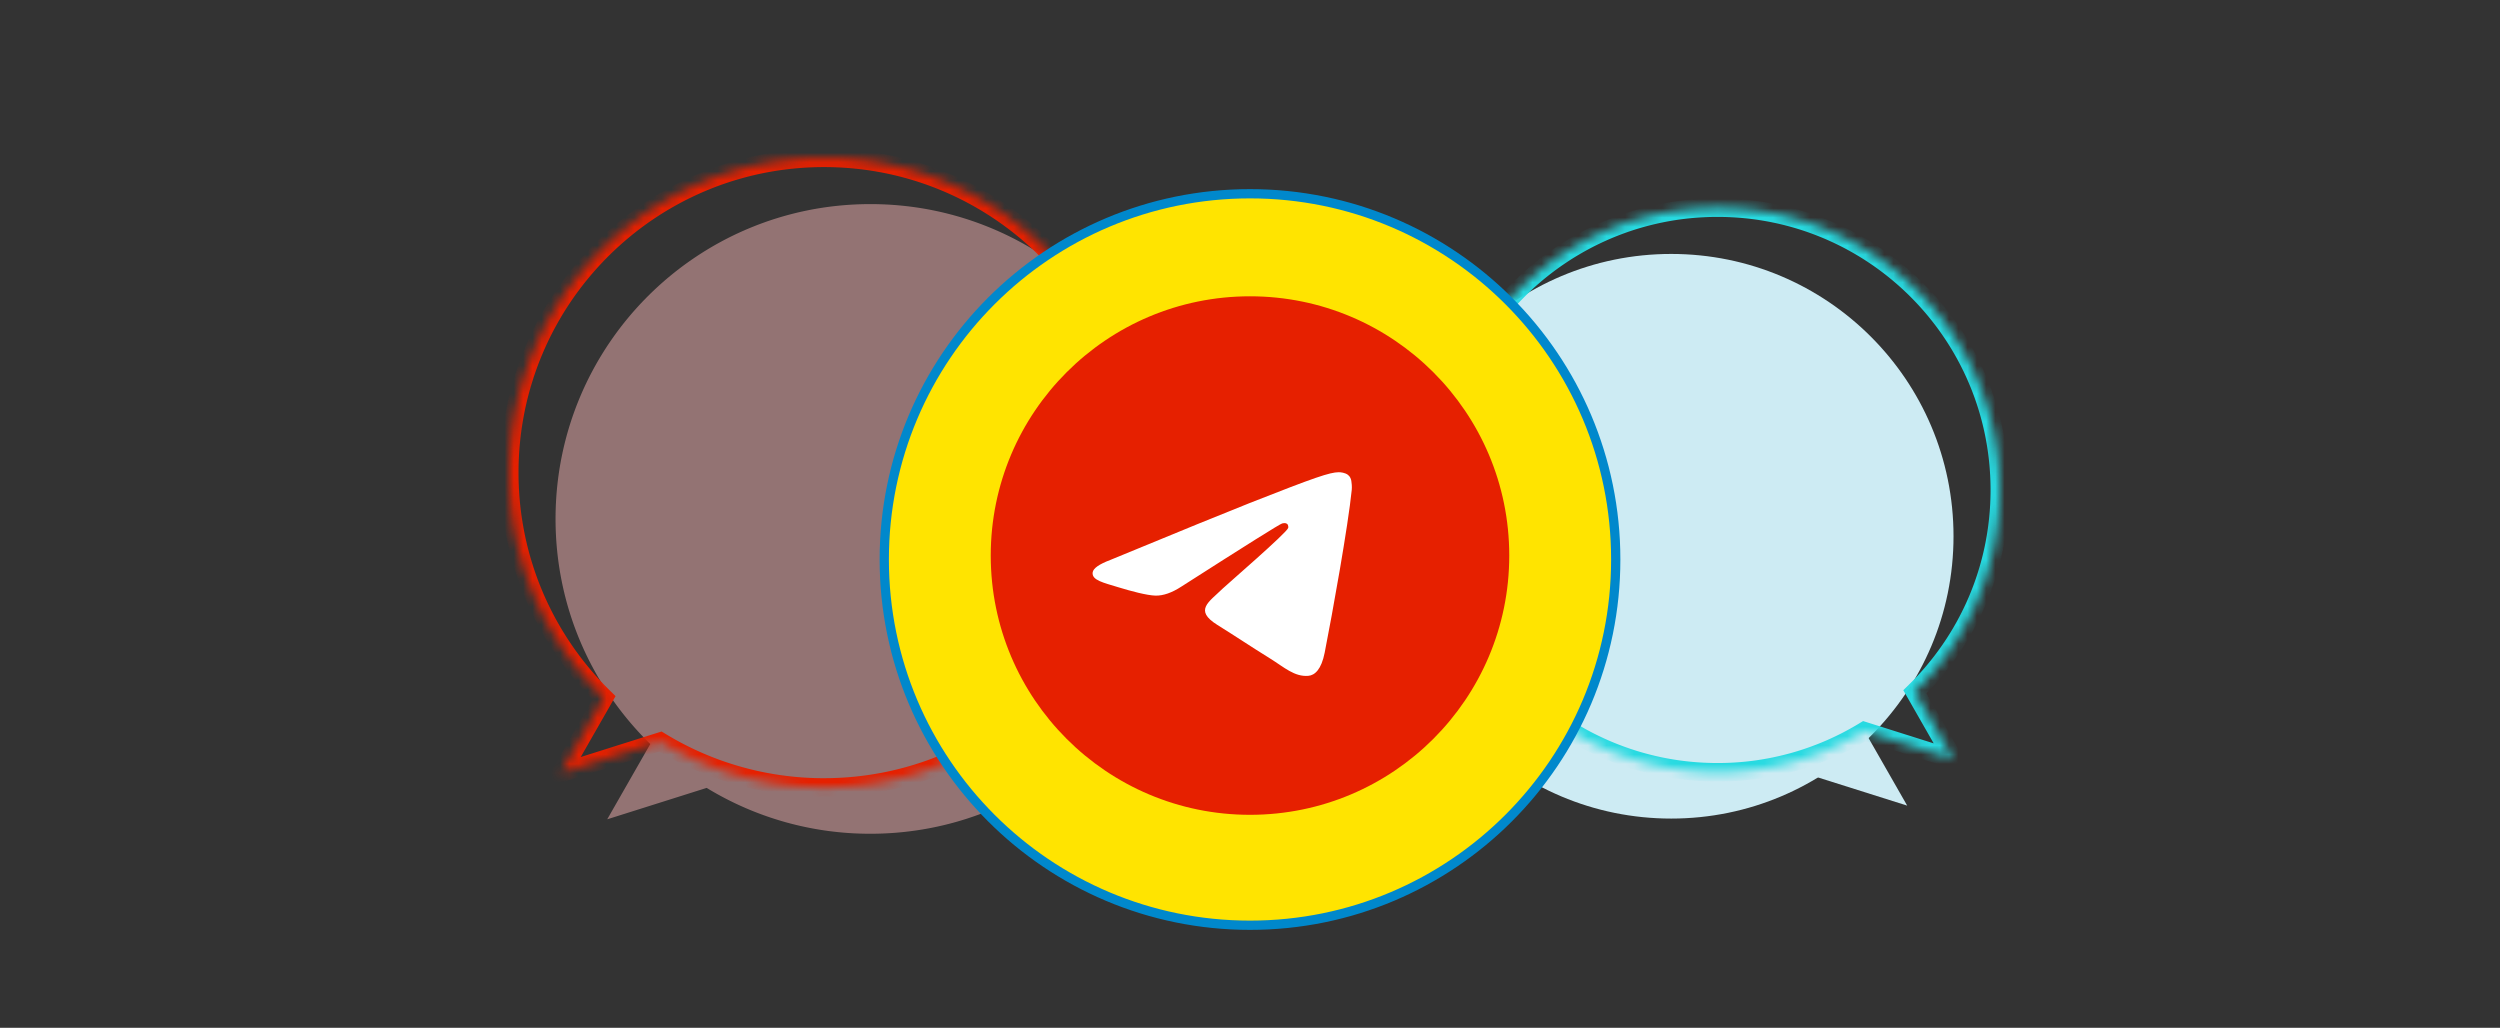
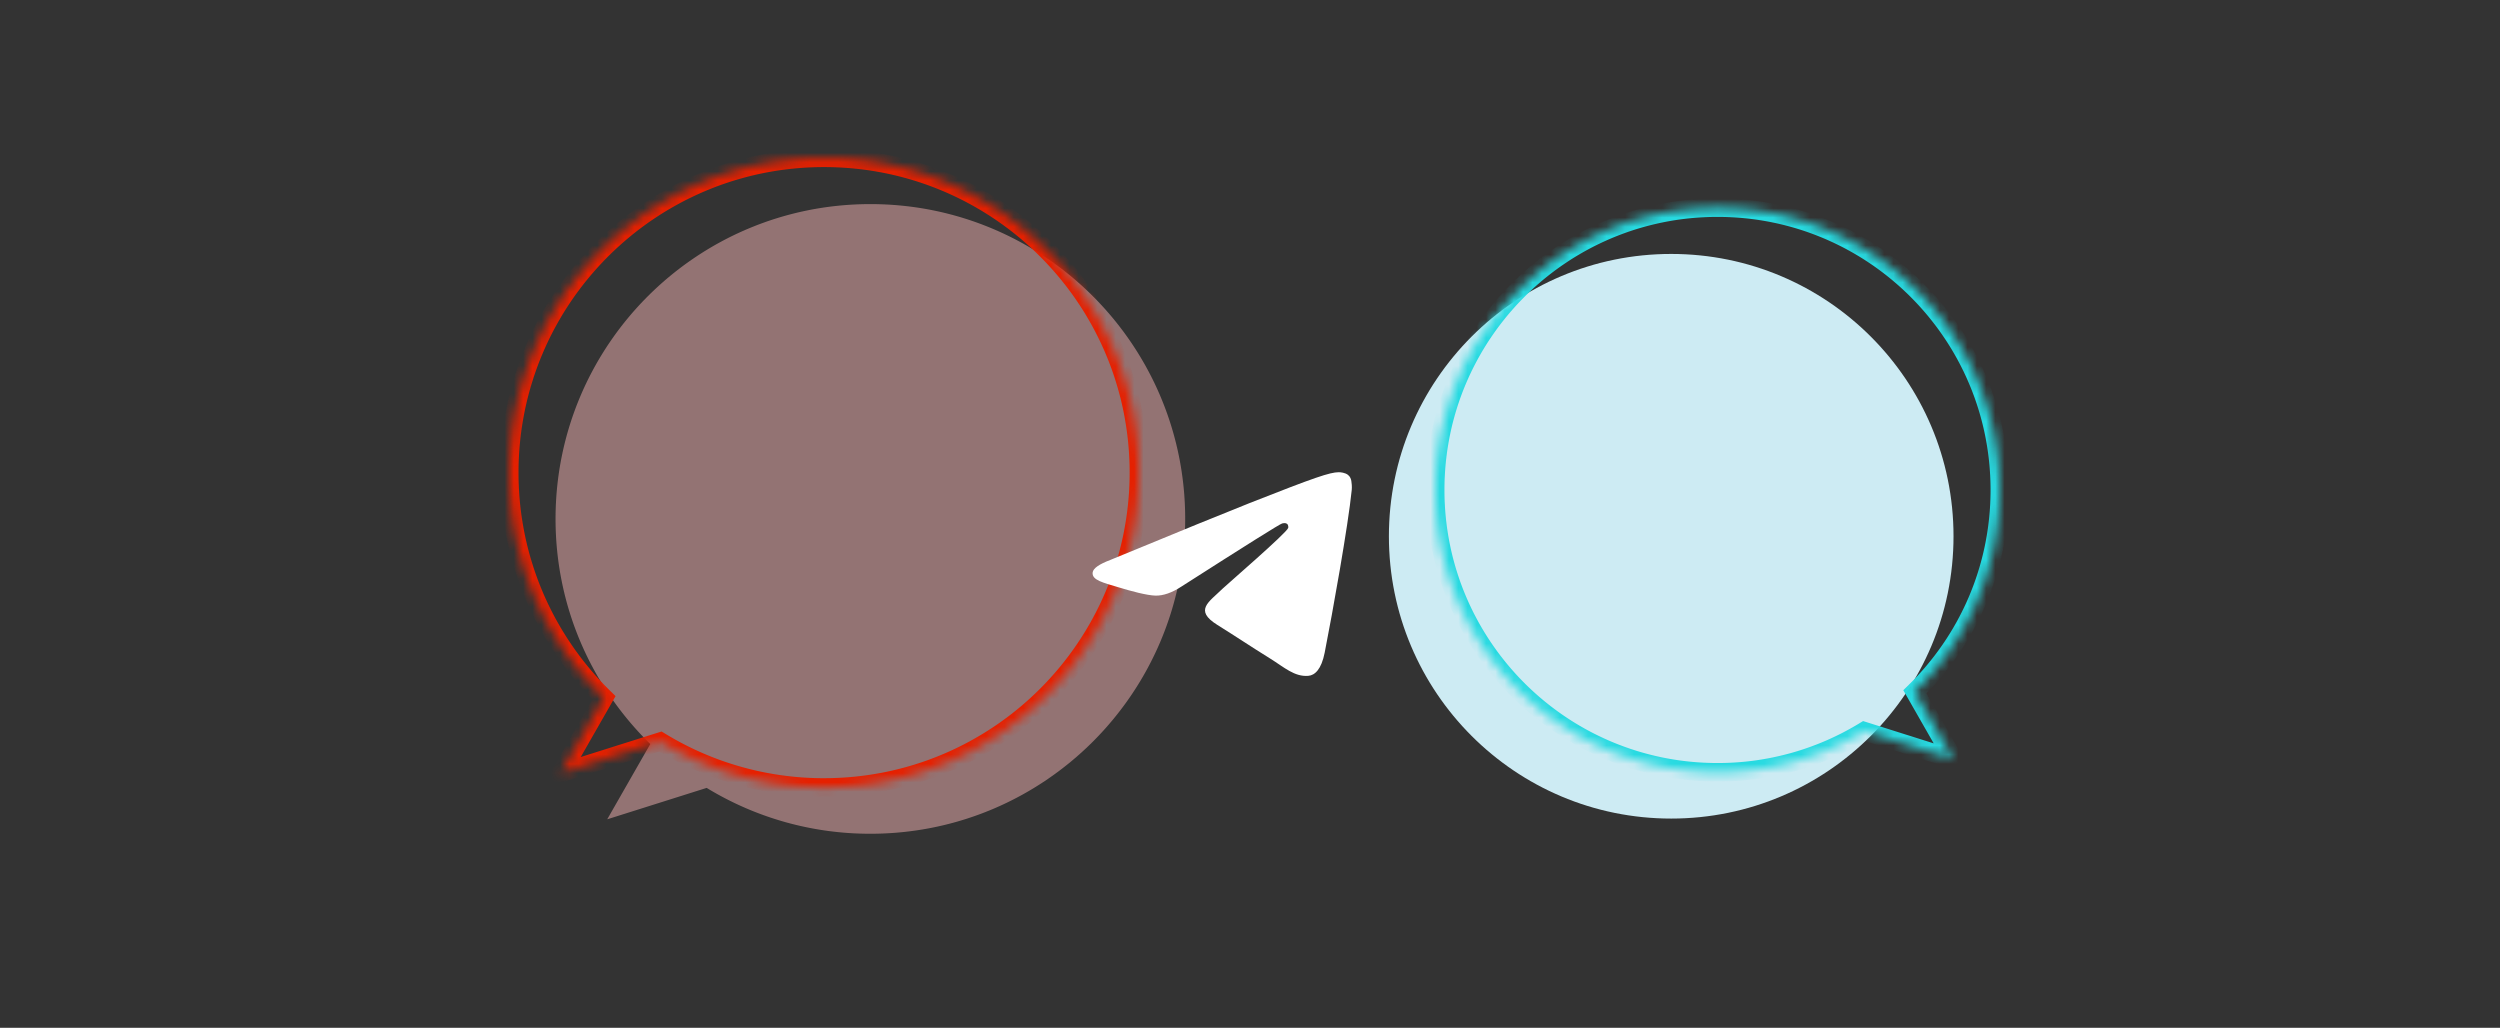
<svg xmlns="http://www.w3.org/2000/svg" viewBox="0 0 270 111" width="270" height="111" fill="none">
  <rect x="0" y="0" width="270" height="111" fill="#333333" stroke="none" />
  <path fill="#F5B5B5" fill-rule="evenodd" d="M128 56.045c0 18.777-15.222 34-34 34a33.84 33.84 0 0 1-17.68-4.953l-10.74 3.392 4.649-8.13C63.917 74.18 60 65.57 60 56.044c0-18.777 15.222-34 34-34s34 15.223 34 34" clip-rule="evenodd" opacity=".5" />
  <mask id="a" fill="#fff">
    <path fill-rule="evenodd" d="M123 51.045c0 18.777-15.222 34-34 34a33.84 33.84 0 0 1-17.68-4.953l-10.74 3.392 4.649-8.13C58.917 69.18 55 60.57 55 51.044c0-18.777 15.222-34 34-34s34 15.223 34 34" clip-rule="evenodd" />
  </mask>
  <path fill="#E62000" d="m71.32 80.092.52-.854-.388-.237-.433.137zm-10.74 3.392-.868-.496-1.27 2.22 2.44-.77zm4.649-8.13.868.496.384-.67-.553-.541zM89 86.044c19.33 0 35-15.67 35-35h-2c0 18.226-14.775 33-33 33zm-18.201-5.099A34.84 34.84 0 0 0 89 86.045v-2a32.84 32.84 0 0 1-17.16-4.807zm.22-1.807-10.74 3.393.602 1.907 10.74-3.393zm-9.57 4.843 4.648-8.13-1.736-.994-4.649 8.131zM54 51.045c0 9.805 4.034 18.67 10.53 25.024l1.398-1.43C59.801 68.647 56 60.29 56 51.045zm35-35c-19.33 0-35 15.67-35 35h2c0-18.226 14.775-33 33-33zm35 35c0-19.33-15.67-35-35-35v2c18.225 0 33 14.774 33 33z" mask="url(#a)" />
  <path fill="#CDEBF3" d="M180.491 88.406c-16.84 0-30.49-13.65-30.49-30.49s13.65-30.49 30.49-30.49 30.489 13.651 30.489 30.49c0 16.84-13.65 30.49-30.489 30.49" />
-   <path fill="#CDEBF3" d="m201.058 78.405-7.941 4.54 12.859 4.062z" />
  <mask id="b" fill="#fff">
    <path fill-rule="evenodd" d="M155.001 52.916c0 16.84 13.65 30.49 30.49 30.49a30.34 30.34 0 0 0 15.854-4.441l9.631 3.042-4.169-7.291c5.66-5.535 9.173-13.257 9.173-21.8 0-16.839-13.65-30.49-30.489-30.49-16.84 0-30.49 13.651-30.49 30.49" clip-rule="evenodd" />
  </mask>
  <path fill="#27DAE1" d="m201.345 78.965-.52-.854.388-.237.434.137zm9.631 3.042.868-.496 1.27 2.22-2.439-.77zm-4.169-7.291-.868.496-.383-.67.552-.54zm-21.316 9.69c-17.392 0-31.49-14.098-31.49-31.49h2c0 16.287 13.203 29.49 29.49 29.49zm16.375-4.587a31.35 31.35 0 0 1-16.375 4.587v-2a29.35 29.35 0 0 0 15.334-4.295zm-.219-1.808 9.63 3.043-.602 1.907-9.631-3.043zm8.461 4.493-4.169-7.292 1.736-.992 4.169 7.29zm6.872-29.588c0 8.823-3.629 16.8-9.473 22.515l-1.399-1.43c5.476-5.355 8.872-12.822 8.872-21.085zm-31.489-31.49c17.391 0 31.489 14.099 31.489 31.49h-2c0-16.286-13.203-29.49-29.489-29.49zm-31.49 31.49c0-17.391 14.098-31.49 31.49-31.49v2c-16.287 0-29.49 13.204-29.49 29.49z" mask="url(#b)" />
-   <path fill="#FFE400" stroke="#08C" d="M174.5 60.426c0 21.816-17.685 39.5-39.5 39.5s-39.5-17.684-39.5-39.5 17.685-39.5 39.5-39.5 39.5 17.685 39.5 39.5Z" />
-   <circle cx="135" cy="60" r="28" fill="#E62000" />
  <path fill="#fff" fill-rule="evenodd" d="M119.925 60.47q11.274-4.655 15.036-6.14c7.16-2.823 8.648-3.314 9.617-3.33.214-.003.691.047.999.284.261.201.333.472.367.662.035.19.078.624.044.963-.388 3.865-2.067 13.245-2.922 17.574-.361 1.832-1.073 2.446-1.762 2.506-1.497.13-2.634-.938-4.084-1.84-2.269-1.41-3.551-2.287-5.754-3.664-2.545-1.59-.895-2.464.556-3.893.379-.374 6.976-6.063 7.104-6.579.016-.064.031-.305-.12-.432s-.373-.083-.534-.049q-.341.074-10.875 6.815-1.543 1.005-2.796.98c-.921-.02-2.692-.494-4.008-.9-1.615-.497-2.898-.76-2.786-1.606q.087-.66 1.918-1.35" clip-rule="evenodd" />
</svg>